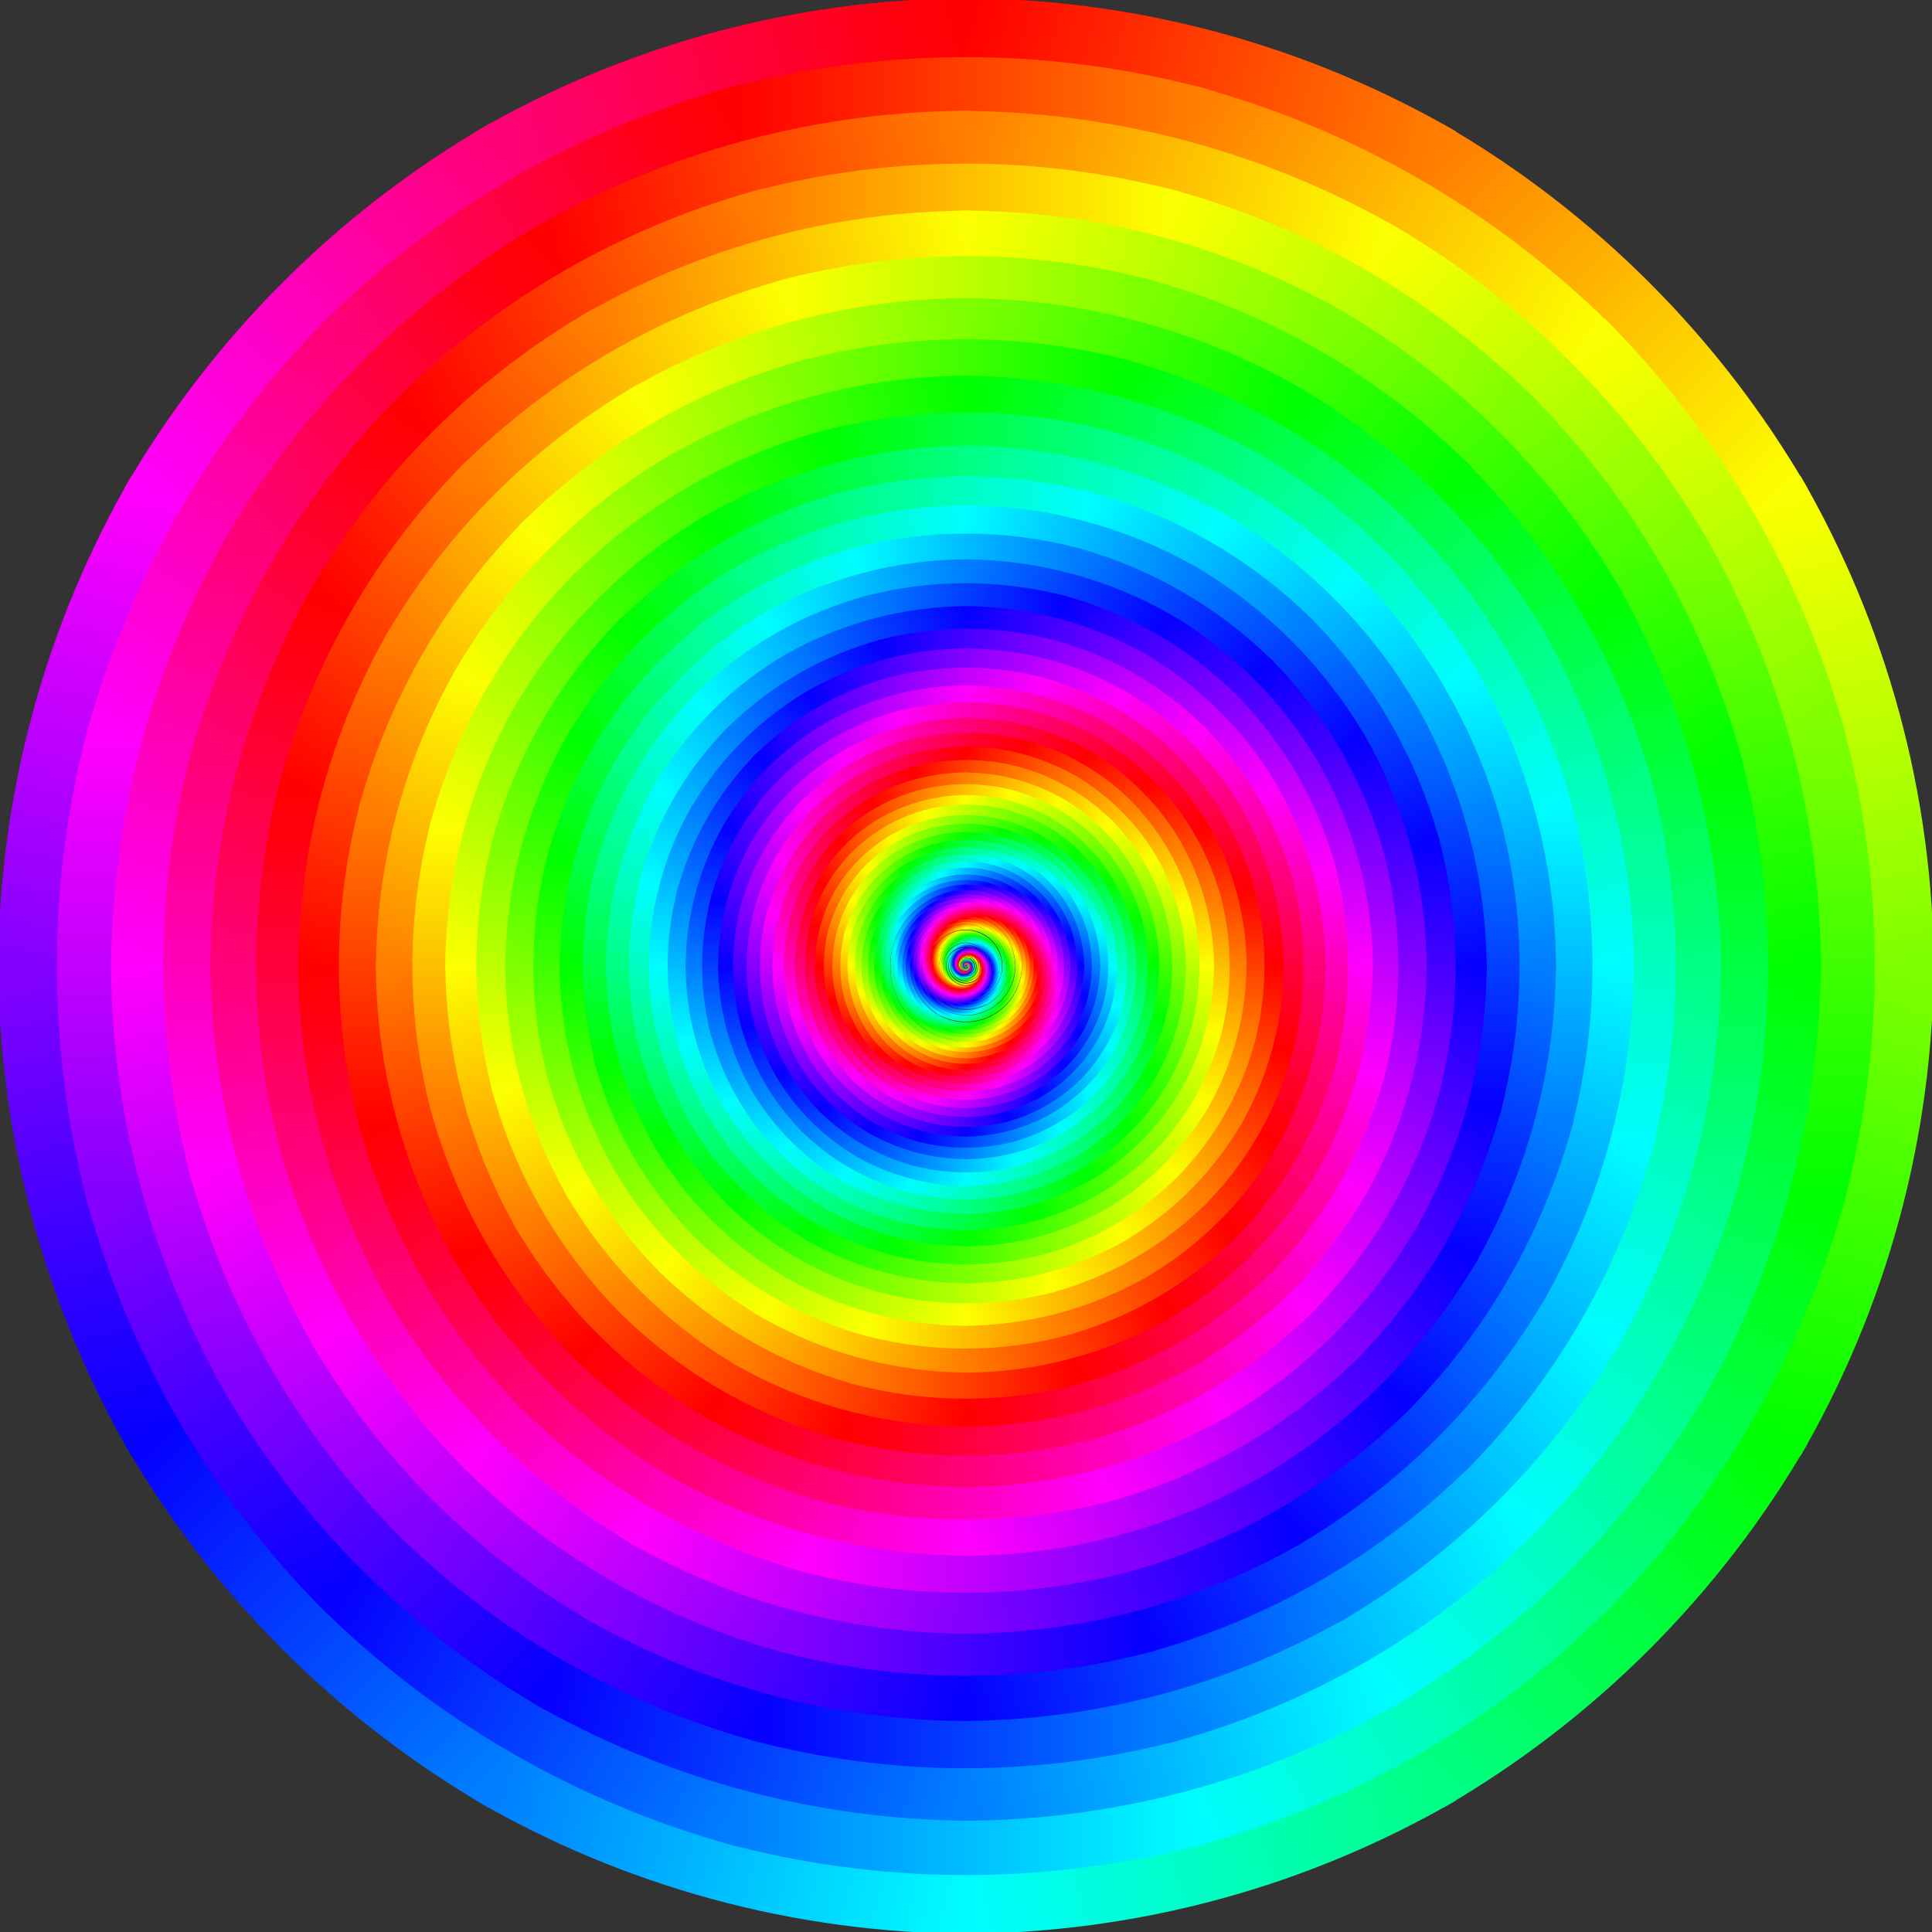
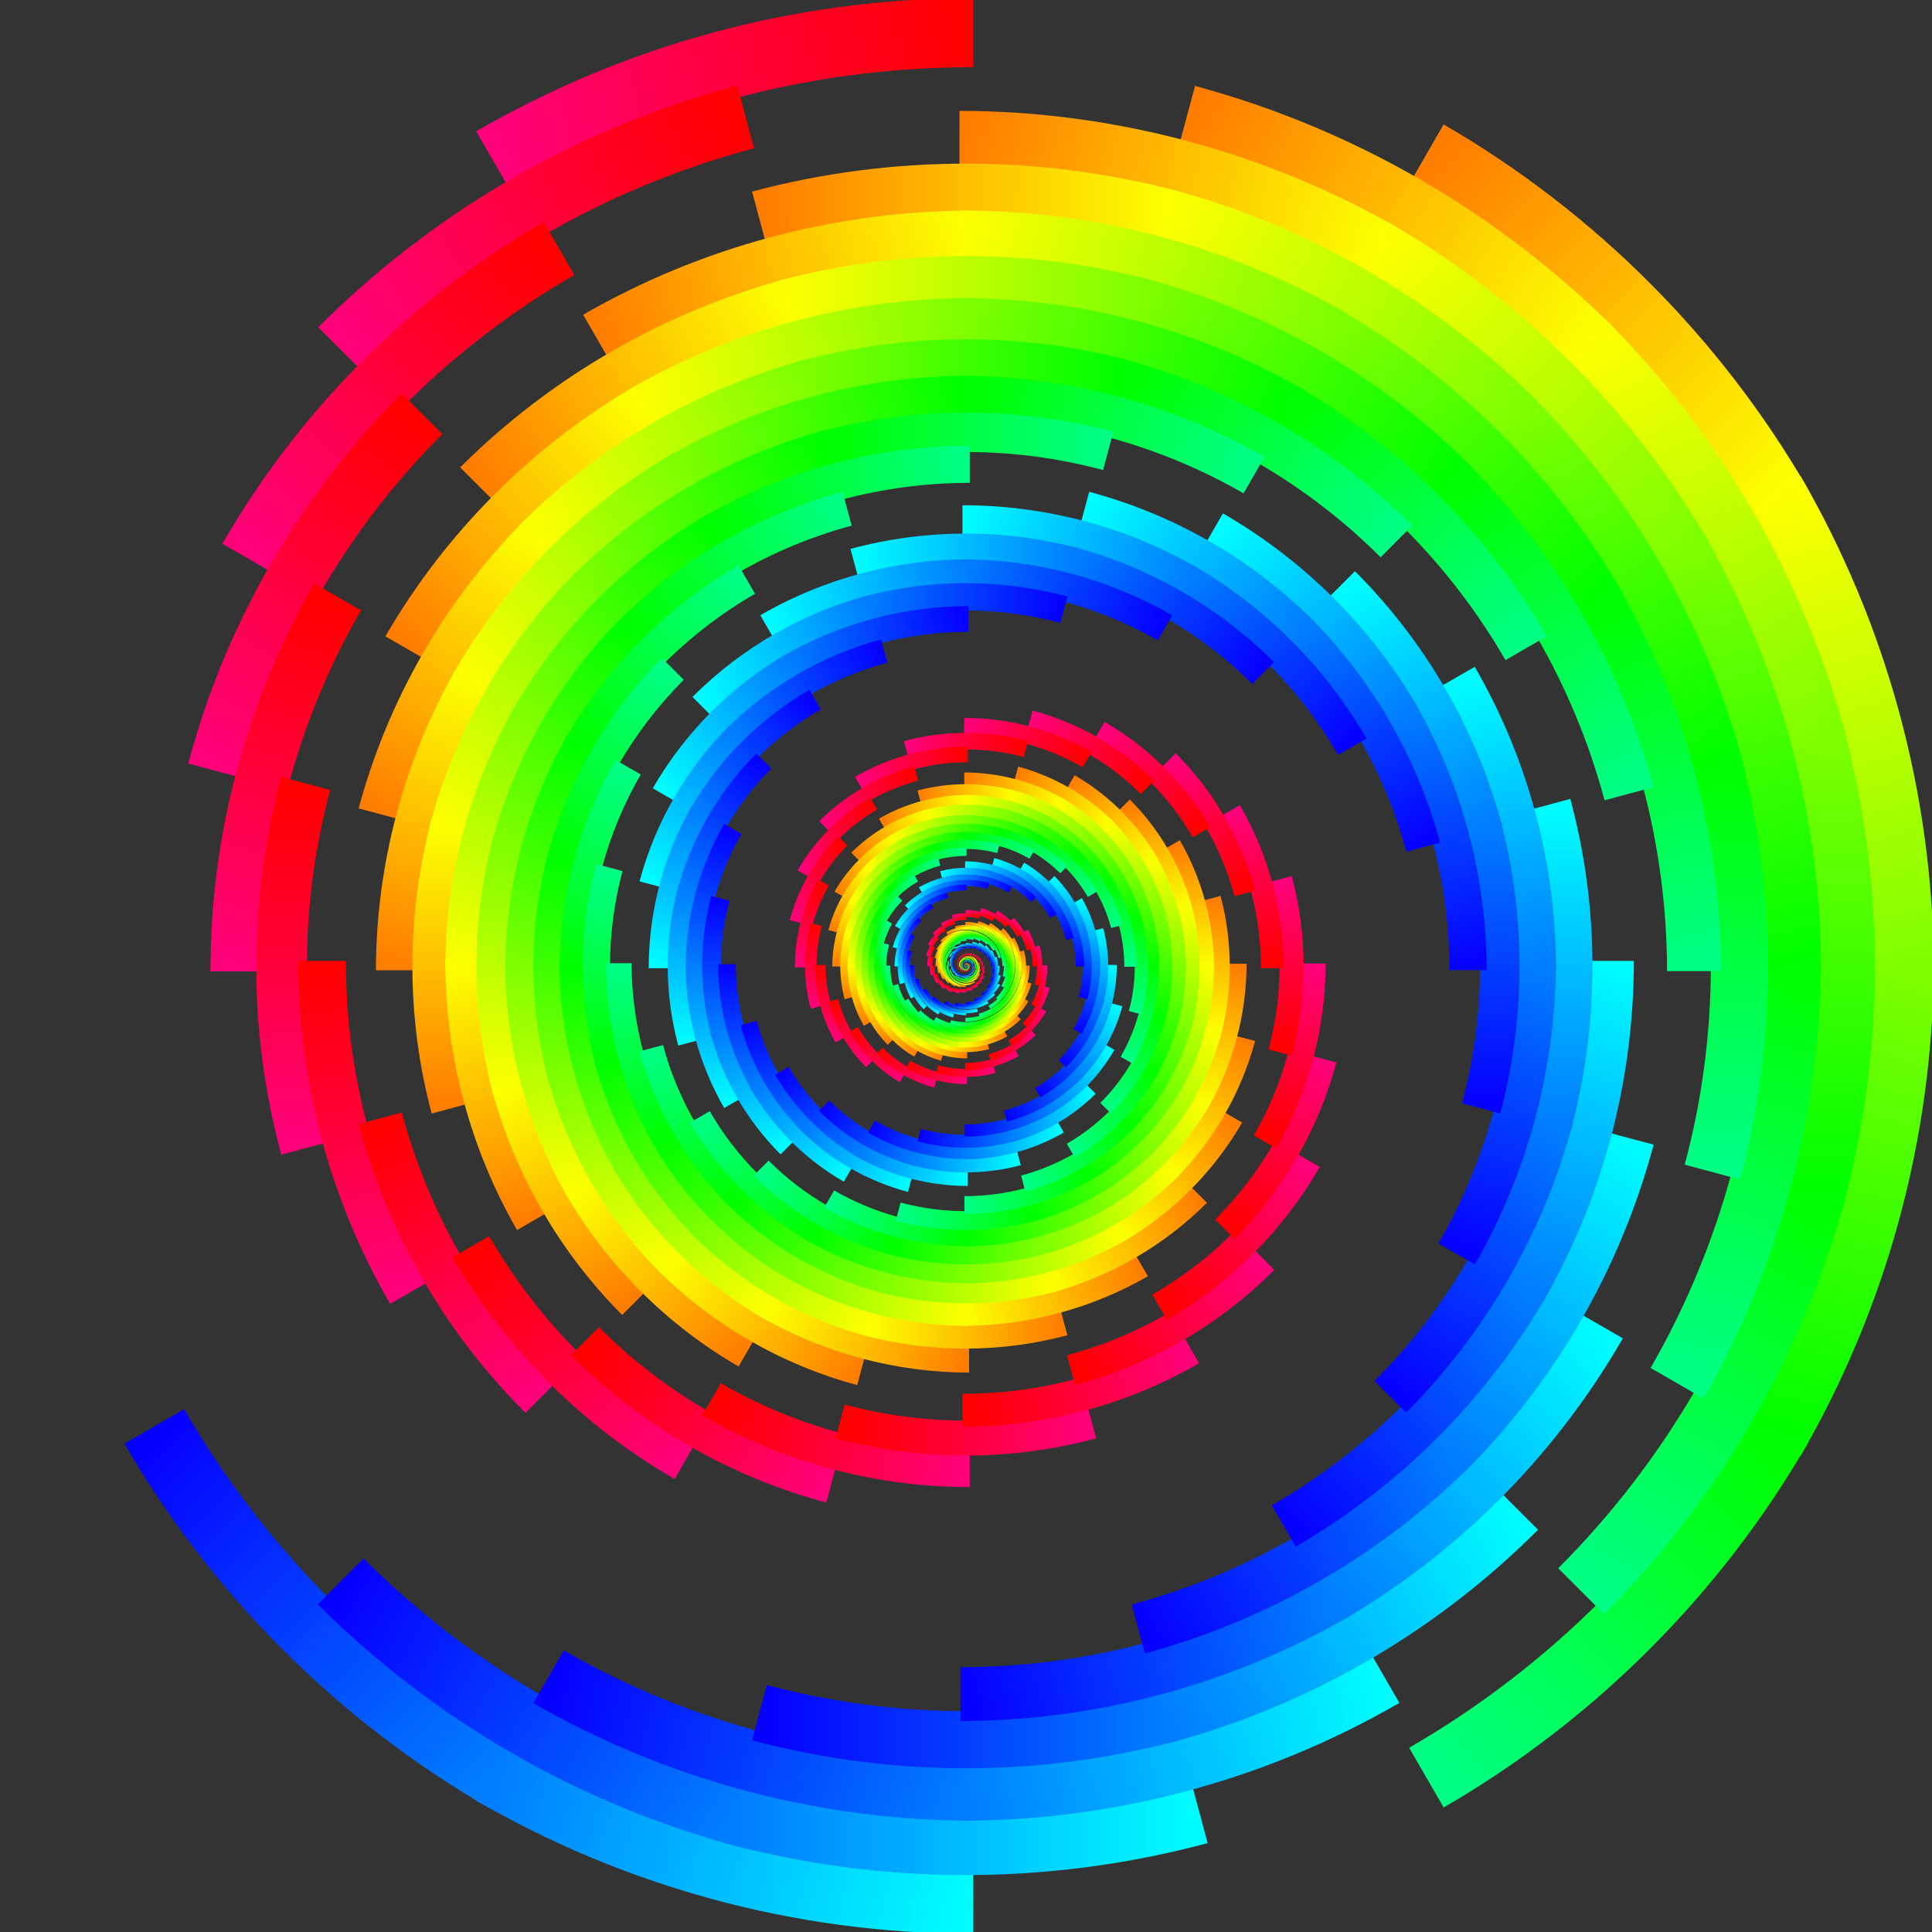
<svg xmlns="http://www.w3.org/2000/svg" xmlns:xlink="http://www.w3.org/1999/xlink" width="487.98mm" height="487.98mm" version="1.1" viewBox="0 0 1729.1 1729.1">
  <rect x="0" y="0" width="1729.1" height="1729.1" fill="#333333" stroke="none" />
  <defs>
    <linearGradient id="m" x1="-1351.6" x2="-1311.4" y1="-45.815" y2="-56.578" gradientTransform="matrix(10.302 0 0 10.302 13891 293.68)" gradientUnits="userSpaceOnUse">
      <stop stop-color="#ff0179" offset="0" />
      <stop stop-color="#f00" offset="1" />
    </linearGradient>
    <linearGradient id="l" x1="-1381.4" x2="-1351.6" y1="-16.631" y2="-45.815" gradientTransform="matrix(10.302 0 0 10.302 13902 287.49)" gradientUnits="userSpaceOnUse">
      <stop stop-color="#ff00fc" offset="0" />
      <stop stop-color="#ff0078" offset="1" />
    </linearGradient>
    <linearGradient id="k" x1="-1391.8" x2="-1381.4" y1="23.791" y2="-16.631" gradientTransform="matrix(10.302 0 0 10.302 13908 276.65)" gradientUnits="userSpaceOnUse">
      <stop stop-color="#8400ff" offset="0" />
      <stop stop-color="#ff00fc" offset="1" />
    </linearGradient>
    <linearGradient id="j" x1="-1391.8" x2="-1381" y1="23.791" y2="63.978" gradientTransform="matrix(10.302 0 0 10.302 13908 263.61)" gradientUnits="userSpaceOnUse">
      <stop stop-color="#8400ff" offset="0" />
      <stop stop-color="#0600ff" offset="1" />
    </linearGradient>
    <linearGradient id="i" x1="-1381" x2="-1351.6" y1="63.978" y2="93.396" gradientTransform="matrix(10.302 0 0 10.302 13902 252.76)" gradientUnits="userSpaceOnUse">
      <stop stop-color="#0600ff" offset="0" />
      <stop stop-color="#007eff" offset="1" />
    </linearGradient>
    <linearGradient id="h" x1="-1351.6" x2="-1311.4" y1="93.396" y2="104.16" gradientTransform="matrix(10.302 0 0 10.302 13891 246.57)" gradientUnits="userSpaceOnUse">
      <stop stop-color="#007eff" offset="0" />
      <stop stop-color="#00fcff" offset="1" />
    </linearGradient>
    <linearGradient id="g" x1="-1311.4" x2="-1271.2" y1="104.16" y2="93.396" gradientTransform="matrix(10.302 0 0 10.302 13878 246.57)" gradientUnits="userSpaceOnUse">
      <stop stop-color="#00fcff" offset="0" />
      <stop stop-color="#00ff84" offset="1" />
    </linearGradient>
    <linearGradient id="f" x1="-1271.2" x2="-1241.8" y1="93.396" y2="63.978" gradientTransform="matrix(10.302 0 0 10.302 13867 252.76)" gradientUnits="userSpaceOnUse">
      <stop stop-color="#00ff84" offset="0" />
      <stop stop-color="#0f0" offset="1" />
    </linearGradient>
    <linearGradient id="e" x1="-1241.8" x2="-1231.1" y1="63.978" y2="23.791" gradientTransform="matrix(10.302 0 0 10.302 13861 263.61)" gradientUnits="userSpaceOnUse">
      <stop stop-color="#0f0" offset="0" />
      <stop stop-color="#7eff00" offset="1" />
    </linearGradient>
    <linearGradient id="d" x1="-1241.8" x2="-1231.1" y1="-16.397" y2="23.791" gradientTransform="matrix(10.302 0 0 10.302 13861 276.65)" gradientUnits="userSpaceOnUse">
      <stop stop-color="#fcff00" offset="0" />
      <stop stop-color="#7eff00" offset="1" />
    </linearGradient>
    <linearGradient id="c" x1="-1271.2" x2="-1241.8" y1="-45.815" y2="-16.397" gradientTransform="matrix(10.302 0 0 10.302 13867 287.49)" gradientUnits="userSpaceOnUse">
      <stop stop-color="#ff7e00" offset="0" />
      <stop stop-color="#fcff00" offset="1" />
    </linearGradient>
    <linearGradient id="b" x1="-1311.4" x2="-1271.2" y1="-56.578" y2="-45.815" gradientTransform="matrix(10.302 0 0 10.302 13878 293.68)" gradientUnits="userSpaceOnUse">
      <stop stop-color="#f00" offset="0" />
      <stop stop-color="#ff7e00" offset="1" />
    </linearGradient>
  </defs>
  <g transform="translate(490.24 349.31)">
    <g id="a" transform="translate(-1.1798e-5)">
      <path d="m380.81-351c-162.02 0-313.97 43.432-444.88 119.24l30.866 53.462c121.78-70.41 263.08-110.89 414.01-110.89v-61.812z" fill="url(#m)" fill-rule="evenodd" />
-       <path d="m-53.229-237.96c-134.95 78.143-247.51 190.71-325.66 325.66l53.462 30.866c72.67-125.69 177.37-230.4 303.06-303.06l-30.866-53.462z" fill="url(#l)" fill-rule="evenodd" />
-       <path d="m-372.7 76.863c-75.81 130.91-119.24 282.86-119.24 444.88h61.813c0-150.93 40.479-292.23 110.89-414.01l-53.462-30.866z" fill="url(#k)" fill-rule="evenodd" />
-       <path d="m-491.94 508.7c0 162.02 43.431 313.97 119.24 444.88l53.462-30.865c-70.408-121.78-110.89-263.08-110.89-414.01h-61.813z" fill="url(#j)" fill-rule="evenodd" />
      <path d="m-325.43 911.87-53.462 30.865c78.146 134.95 190.71 247.52 325.66 325.66l30.866-53.462c-125.7-72.6-230.4-177.3-303.07-303.03z" fill="url(#i)" fill-rule="evenodd" />
      <path d="m-33.205 1208.7-30.866 53.462c130.91 75.808 282.86 119.24 444.88 119.24v-61.812c-150.93 0-292.23-40.48-414.01-110.89z" fill="url(#h)" fill-rule="evenodd" />
-       <path d="m781.78 1208.7c-121.79 70.5-263.09 110.9-414.01 110.9v61.812c162.01 0 313.97-43.431 444.88-119.24l-30.866-53.462z" fill="url(#g)" fill-rule="evenodd" />
      <path d="m1074 911.87c-72.7 125.73-177.37 230.43-303.06 303.03l30.866 53.462c134.95-78.144 247.51-190.71 325.66-325.66l-53.461-30.865z" fill="url(#f)" fill-rule="evenodd" />
      <path d="m1178.7 508.7c0 150.93-40.48 292.23-110.89 414.01l53.461 30.865c75.807-130.91 119.24-282.86 119.24-444.88h-61.813z" fill="url(#e)" fill-rule="evenodd" />
      <path d="m1121.3 76.863-53.461 30.866c70.406 121.78 110.89 263.08 110.89 414.01h61.813c0-162.02-43.43-313.97-119.24-444.88z" fill="url(#d)" fill-rule="evenodd" />
      <path d="m801.8-237.96-30.866 53.462c125.7 72.668 230.39 177.37 303.06 303.06l53.461-30.866c-78.2-134.94-190.75-247.5-325.7-325.65z" fill="url(#c)" fill-rule="evenodd" />
-       <path d="m367.77-351v61.812c150.93 0 292.23 40.481 414.01 110.89l30.866-53.462c-130.92-75.81-282.87-119.24-444.88-119.24z" fill="url(#b)" fill-rule="evenodd" />
    </g>
    <use transform="matrix(.908 -.243 .243 .908 -90.902 138.48)" width="100%" height="100%" xlink:href="#a" />
    <use transform="matrix(.765 -.442 .442 .765 -139.75 286.32)" width="100%" height="100%" xlink:href="#a" />
    <use transform="matrix(.587 -.587 .587 .587 -148.13 432.45)" width="100%" height="100%" xlink:href="#a" />
    <use transform="matrix(.39 -.676 .676 .39 -120.19 567.16)" width="100%" height="100%" xlink:href="#a" />
    <use transform="matrix(.19 -.709 .709 .19 -62.047 682.68)" width="100%" height="100%" xlink:href="#a" />
    <use transform="matrix(0 -.69 .69 0 18.851 773.43)" width="100%" height="100%" xlink:href="#a" />
    <use transform="matrix(-.168 -.626 .626 -.168 114.38 836.14)" width="100%" height="100%" xlink:href="#a" />
    <use transform="matrix(-.305 -.528 .528 -.305 216.38 869.84)" width="100%" height="100%" xlink:href="#a" />
    <use transform="matrix(-.405 -.405 .405 -.405 317.18 875.62)" width="100%" height="100%" xlink:href="#a" />
    <use transform="matrix(-.466 -.269 .269 -.466 410.12 856.34)" width="100%" height="100%" xlink:href="#a" />
    <use transform="matrix(-.489 -.131 .131 -.489 489.81 816.23)" width="100%" height="100%" xlink:href="#a" />
    <use transform="matrix(-.476 0 0 -.476 552.42 760.42)" width="100%" height="100%" xlink:href="#a" />
    <use transform="matrix(-.432 .116 -.116 -.432 595.68 694.52)" width="100%" height="100%" xlink:href="#a" />
    <use transform="matrix(-.364 .21 -.21 -.364 618.93 624.16)" width="100%" height="100%" xlink:href="#a" />
    <use transform="matrix(-.28 .28 -.28 -.28 622.91 554.61)" width="100%" height="100%" xlink:href="#a" />
    <use transform="matrix(-.186 .322 -.322 -.186 609.62 490.5)" width="100%" height="100%" xlink:href="#a" />
    <use transform="matrix(-.09 .337 -.337 -.09 581.94 435.52)" width="100%" height="100%" xlink:href="#a" />
    <use transform="matrix(0 .328 -.328 0 543.44 392.33)" width="100%" height="100%" xlink:href="#a" />
    <use transform="matrix(.08 .298 -.298 .08 497.98 362.49)" width="100%" height="100%" xlink:href="#a" />
    <use transform="matrix(.145 .251 -.251 .145 449.44 346.45)" width="100%" height="100%" xlink:href="#a" />
    <use transform="matrix(.193 .193 -.193 .193 401.46 343.7)" width="100%" height="100%" xlink:href="#a" />
    <use transform="matrix(.222 .128 -.128 .222 357.23 352.87)" width="100%" height="100%" xlink:href="#a" />
    <use transform="matrix(.233 .062 -.062 .233 319.3 371.96)" width="100%" height="100%" xlink:href="#a" />
    <use transform="matrix(.227 0 0 .227 289.51 398.52)" width="100%" height="100%" xlink:href="#a" />
    <use transform="matrix(.206 -.055 .055 .206 268.92 429.89)" width="100%" height="100%" xlink:href="#a" />
    <use transform="matrix(.173 -.1 .1 .173 257.86 463.37)" width="100%" height="100%" xlink:href="#a" />
    <use transform="matrix(.133 -.133 .133 .133 255.96 496.47)" width="100%" height="100%" xlink:href="#a" />
    <use transform="matrix(.088 -.153 .153 .088 262.29 526.98)" width="100%" height="100%" xlink:href="#a" />
    <use transform="matrix(.043 -.161 .161 .043 275.46 553.15)" width="100%" height="100%" xlink:href="#a" />
    <use transform="matrix(0 -.156 .156 0 293.78 573.7)" width="100%" height="100%" xlink:href="#a" />
    <use transform="matrix(-.038 -.142 .142 -.038 315.42 587.91)" width="100%" height="100%" xlink:href="#a" />
    <use transform="matrix(-.069 -.12 .12 -.069 338.52 595.54)" width="100%" height="100%" xlink:href="#a" />
    <use transform="matrix(-.092 -.092 .092 -.092 361.35 596.85)" width="100%" height="100%" xlink:href="#a" />
    <use transform="matrix(-.106 -.061 .061 -.106 382.4 592.48)" width="100%" height="100%" xlink:href="#a" />
    <use transform="matrix(-.111 -.03 .03 -.111 400.45 583.4)" width="100%" height="100%" xlink:href="#a" />
    <use transform="matrix(-.108 0 0 -.108 414.63 570.76)" width="100%" height="100%" xlink:href="#a" />
    <use transform="matrix(-.098 .026 -.026 -.098 424.43 555.83)" width="100%" height="100%" xlink:href="#a" />
    <use transform="matrix(-.082 .048 -.048 -.082 429.7 539.89)" width="100%" height="100%" xlink:href="#a" />
    <use transform="matrix(-.063 .063 -.063 -.063 430.6 524.14)" width="100%" height="100%" xlink:href="#a" />
    <use transform="matrix(-.042 .073 -.073 -.042 427.59 509.62)" width="100%" height="100%" xlink:href="#a" />
    <use transform="matrix(-.02 .076 -.076 -.02 421.32 497.17)" width="100%" height="100%" xlink:href="#a" />
    <use transform="matrix(0 .074 -.074 0 412.6 487.39)" width="100%" height="100%" xlink:href="#a" />
    <use transform="matrix(.018 .068 -.068 .018 402.3 480.63)" width="100%" height="100%" xlink:href="#a" />
    <use transform="matrix(.033 .057 -.057 .033 391.31 476.99)" width="100%" height="100%" xlink:href="#a" />
    <use transform="matrix(.044 .044 -.044 .044 380.44 476.37)" width="100%" height="100%" xlink:href="#a" />
    <use transform="matrix(.05 .029 -.029 .05 370.42 478.45)" width="100%" height="100%" xlink:href="#a" />
    <use transform="matrix(.053 .014 -.014 .053 361.83 482.77)" width="100%" height="100%" xlink:href="#a" />
    <use transform="matrix(.051 0 0 .051 355.08 488.79)" width="100%" height="100%" xlink:href="#a" />
    <use transform="matrix(.047 -.012 .012 .047 350.42 495.89)" width="100%" height="100%" xlink:href="#a" />
    <use transform="matrix(.039 -.023 .023 .039 347.91 503.48)" width="100%" height="100%" xlink:href="#a" />
    <use transform="matrix(.03 -.03 .03 .03 347.48 510.97)" width="100%" height="100%" xlink:href="#a" />
    <use transform="matrix(.02 -.035 .035 .02 348.92 517.88)" width="100%" height="100%" xlink:href="#a" />
    <use transform="matrix(.01 -.036 .036 .01 351.9 523.81)" width="100%" height="100%" xlink:href="#a" />
    <use transform="matrix(0 -.035 .035 0 356.05 528.47)" width="100%" height="100%" xlink:href="#a" />
    <use transform="matrix(-.009 -.032 .032 -.009 360.95 531.68)" width="100%" height="100%" xlink:href="#a" />
    <use transform="matrix(-.016 -.027 .027 -.016 366.18 533.41)" width="100%" height="100%" xlink:href="#a" />
    <use transform="matrix(-.021 -.021 .021 -.021 371.36 533.71)" width="100%" height="100%" xlink:href="#a" />
    <use transform="matrix(-.024 -.014 .014 -.024 376.12 532.72)" width="100%" height="100%" xlink:href="#a" />
    <use transform="matrix(-.025 -.007 .007 -.025 380.21 530.66)" width="100%" height="100%" xlink:href="#a" />
    <use transform="matrix(-.024 0 0 -.024 383.42 527.8)" width="100%" height="100%" xlink:href="#a" />
    <use transform="matrix(-.022 .006 -.006 -.022 385.64 524.42)" width="100%" height="100%" xlink:href="#a" />
    <use transform="matrix(-.019 .011 -.011 -.019 386.84 520.81)" width="100%" height="100%" xlink:href="#a" />
    <use transform="matrix(-.014 .014 -.014 -.014 387.04 517.24)" width="100%" height="100%" xlink:href="#a" />
    <use transform="matrix(-.01 .017 -.017 -.01 386.36 513.95)" width="100%" height="100%" xlink:href="#a" />
    <use transform="matrix(-.005 .017 -.017 -.005 384.94 511.13)" width="100%" height="100%" xlink:href="#a" />
    <use transform="matrix(0 .017 -.017 0 382.96 508.91)" width="100%" height="100%" xlink:href="#a" />
    <use transform="matrix(.004 .015 -.015 .004 380.63 507.38)" width="100%" height="100%" xlink:href="#a" />
    <use transform="matrix(.007 .013 -.013 .007 378.14 506.56)" width="100%" height="100%" xlink:href="#a" />
    <use transform="matrix(.01 .01 -.01 .01 375.68 506.42)" width="100%" height="100%" xlink:href="#a" />
    <use transform="matrix(.011 .007 -.007 .011 373.41 506.89)" width="100%" height="100%" xlink:href="#a" />
    <use transform="matrix(.012 .003 -.003 .012 371.47 507.87)" width="100%" height="100%" xlink:href="#a" />
    <use transform="matrix(.012 0 0 .012 369.94 509.23)" width="100%" height="100%" xlink:href="#a" />
    <use transform="matrix(.011 -.003 .003 .011 368.88 510.84)" width="100%" height="100%" xlink:href="#a" />
    <use transform="matrix(.009 -.005 .005 .009 368.31 512.56)" width="100%" height="100%" xlink:href="#a" />
    <use transform="matrix(.007 -.007 .007 .007 368.22 514.26)" width="100%" height="100%" xlink:href="#a" />
    <use transform="matrix(.005 -.008 .008 .005 368.54 515.82)" width="100%" height="100%" xlink:href="#a" />
    <use transform="matrix(.002 -.008 .008 .002 369.22 517.17)" width="100%" height="100%" xlink:href="#a" />
    <use transform="matrix(0 -.008 .008 0 370.16 518.22)" width="100%" height="100%" xlink:href="#a" />
    <use transform="matrix(-.002 -.007 .007 -.002 371.27 518.95)" width="100%" height="100%" xlink:href="#a" />
    <use transform="matrix(-.004 -.006 .006 -.004 372.45 519.34)" width="100%" height="100%" xlink:href="#a" />
    <use transform="matrix(-.005 -.005 .005 -.005 373.62 519.41)" width="100%" height="100%" xlink:href="#a" />
    <use transform="matrix(-.005 -.003 .003 -.005 374.7 519.18)" width="100%" height="100%" xlink:href="#a" />
    <use transform="matrix(-.006 -.002 .002 -.006 375.63 518.72)" width="100%" height="100%" xlink:href="#a" />
    <use transform="matrix(-.006 0 0 -.006 376.36 518.07)" width="100%" height="100%" xlink:href="#a" />
    <use transform="matrix(-.005 .001 -.001 -.005 376.86 517.3)" width="100%" height="100%" xlink:href="#a" />
    <use transform="matrix(-.004 .002 -.002 -.004 377.13 516.49)" width="100%" height="100%" xlink:href="#a" />
    <use transform="matrix(-.003 .003 -.003 -.003 377.18 515.68)" width="100%" height="100%" xlink:href="#a" />
    <use transform="matrix(-.002 .004 -.004 -.002 377.02 514.93)" width="100%" height="100%" xlink:href="#a" />
    <use transform="matrix(-.001 .004 -.004 -.001 376.7 514.29)" width="100%" height="100%" xlink:href="#a" />
    <use transform="matrix(0 .004 -.004 0 376.25 513.79)" width="100%" height="100%" xlink:href="#a" />
    <use transform="matrix(.001 .003 -.003 .001 375.72 513.44)" width="100%" height="100%" xlink:href="#a" />
    <use transform="matrix(.002 .003 -.003 .002 375.16 513.26)" width="100%" height="100%" xlink:href="#a" />
    <use transform="matrix(.002 .002 -.002 .002 374.6 513.23)" width="100%" height="100%" xlink:href="#a" />
    <use transform="matrix(.003 .001 -.001 .003 374.09 513.33)" width="100%" height="100%" xlink:href="#a" />
    <use transform="matrix(.003 .001 -.001 .003 373.65 513.55)" width="100%" height="100%" xlink:href="#a" />
    <use transform="matrix(.003 0 0 .003 373.3 513.86)" width="100%" height="100%" xlink:href="#a" />
    <use transform="matrix(.002 -.001 .001 .002 373.06 514.23)" width="100%" height="100%" xlink:href="#a" />
    <use transform="matrix(.002 -.001 .001 .002 372.93 514.62)" width="100%" height="100%" xlink:href="#a" />
    <use transform="matrix(.002 -.002 .002 .002 372.91 515)" width="100%" height="100%" xlink:href="#a" />
    <use transform="matrix(.001 -.002 .002 .001 372.98 515.36)" width="100%" height="100%" xlink:href="#a" />
    <use transform="matrix(0 -.002 .002 0 373.14 515.66)" width="100%" height="100%" xlink:href="#a" />
    <use transform="matrix(0 -.002 .002 0 373.35 515.9)" width="100%" height="100%" xlink:href="#a" />
    <use transform="matrix(-0 -.002 .002 -0 373.6 516.06)" width="100%" height="100%" xlink:href="#a" />
    <use transform="matrix(-.001 -.001 .001 -.001 373.87 516.15)" width="100%" height="100%" xlink:href="#a" />
    <use transform="matrix(-.001 -.001 .001 -.001 374.14 516.17)" width="100%" height="100%" xlink:href="#a" />
    <use transform="matrix(-.001 -.001 .001 -.001 374.38 516.12)" width="100%" height="100%" xlink:href="#a" />
    <use transform="matrix(-.001 -0 0 -.001 374.59 516.01)" width="100%" height="100%" xlink:href="#a" />
    <use transform="matrix(-.001 0 0 -.001 374.75 515.86)" width="100%" height="100%" xlink:href="#a" />
    <use transform="matrix(-.001 0 -0 -.001 374.87 515.69)" width="100%" height="100%" xlink:href="#a" />
    <use transform="matrix(-.001 .001 -.001 -.001 374.93 515.51)" width="100%" height="100%" xlink:href="#a" />
    <use transform="matrix(-.001 .001 -.001 -.001 374.94 515.32)" width="100%" height="100%" xlink:href="#a" />
    <use transform="matrix(-0 .001 -.001 -0 374.9 515.15)" width="100%" height="100%" xlink:href="#a" />
    <use transform="matrix(-0 .001 -.001 -0 374.83 515.01)" width="100%" height="100%" xlink:href="#a" />
    <use transform="matrix(0 .001 -.001 0 374.73 514.9)" width="100%" height="100%" xlink:href="#a" />
    <use transform="matrix(0 .001 -.001 0 374.61 514.82)" width="100%" height="100%" xlink:href="#a" />
    <use transform="matrix(0 .001 -.001 0 374.48 514.77)" width="100%" height="100%" xlink:href="#a" />
    <use transform="matrix(.001 .001 -.001 .001 374.36 514.77)" width="100%" height="100%" xlink:href="#a" />
    <use transform="matrix(.001 0 -0 .001 374.24 514.79)" width="100%" height="100%" xlink:href="#a" />
    <use transform="matrix(.001 0 -0 .001 374.14 514.84)" width="100%" height="100%" xlink:href="#a" />
    <use transform="matrix(.001 0 0 .001 374.06 514.91)" width="100%" height="100%" xlink:href="#a" />
    <use transform="matrix(.001 -0 0 .001 374.01 514.99)" width="100%" height="100%" xlink:href="#a" />
    <use transform="matrix(0 -0 0 0 373.98 515.08)" width="100%" height="100%" xlink:href="#a" />
    <use transform="matrix(0 -0 0 0 373.97 515.17)" width="100%" height="100%" xlink:href="#a" />
    <use transform="matrix(0 -0 0 0 373.99 515.25)" width="100%" height="100%" xlink:href="#a" />
    <use transform="matrix(0 -0 0 0 374.03 515.32)" width="100%" height="100%" xlink:href="#a" />
    <use transform="matrix(0 -0 0 0 374.07 515.37)" width="100%" height="100%" xlink:href="#a" />
    <use transform="matrix(-0 -0 0 -0 374.13 515.41)" width="100%" height="100%" xlink:href="#a" />
    <use transform="matrix(-0 -0 0 -0 374.19 515.43)" width="100%" height="100%" xlink:href="#a" />
  </g>
</svg>